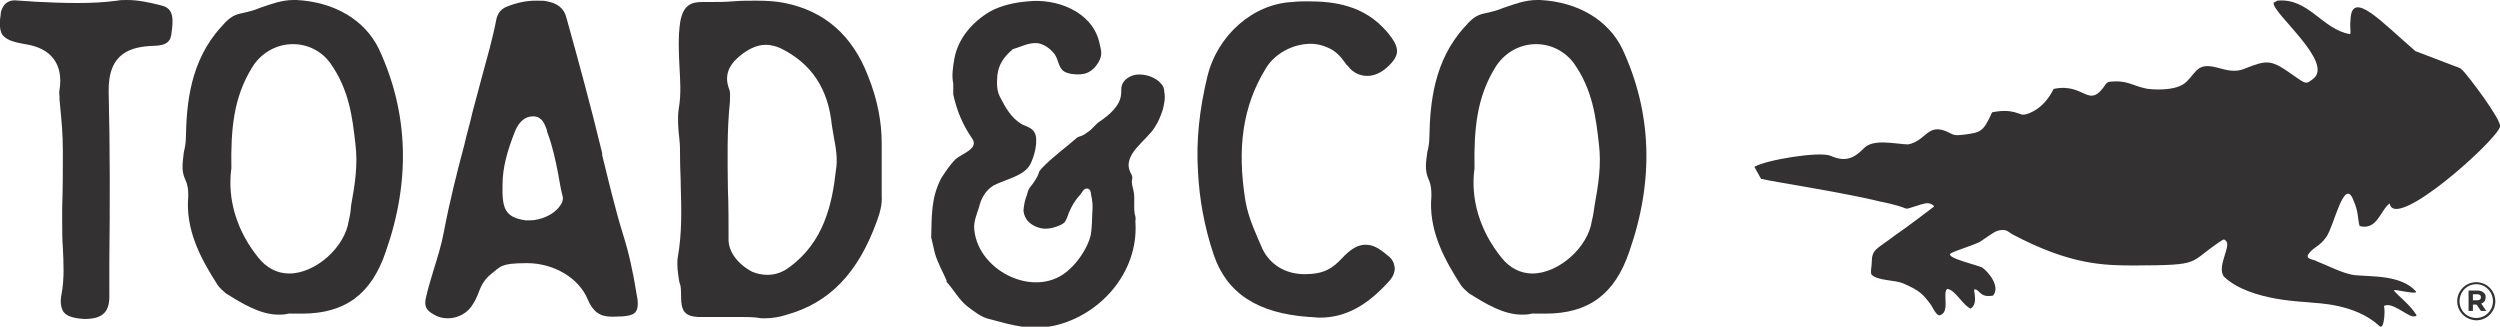
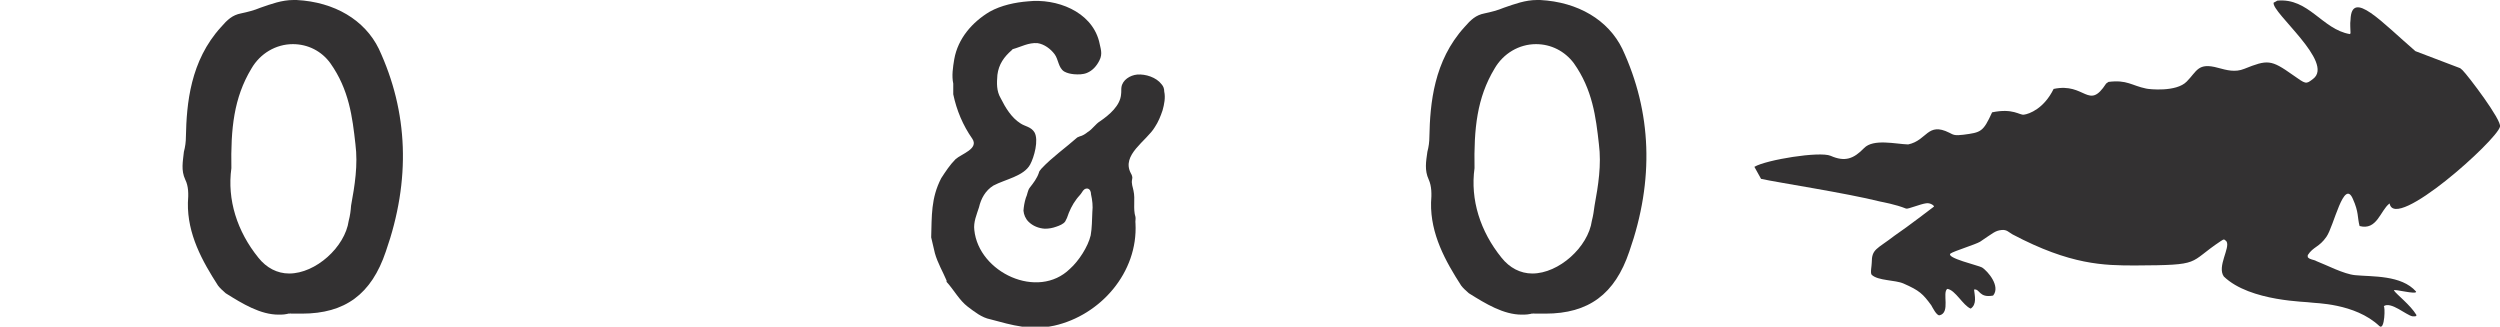
<svg xmlns="http://www.w3.org/2000/svg" id="Layer_1" version="1.1" viewBox="0 0 747.7 97.7">
  <g fill="#333132" id="Layer_2">
    <g>
      <g>
        <path d="M714.6,60.9c-2.7,2.1-3.7,8.1-8.9,6.7-.7-2.7-.2-4.1-2-8.1-2.7-6.3-5.7,8.2-7.9,11.3-2.2,3.2-3.9,2.9-5.6,5.5,0,.1,0,.3,0,.4s0,.1,0,.2c.6.8,1.8.7,2.6,1.2,2.9,1.1,8.2,3.9,11.6,4.2,5.1.5,13.8-.1,18.2,4.9.3,1.1-7-1-6.6-.3.8,1.2,4.9,4.3,6.7,7.3,0,.3,0,.5-1.2.4-1.8-.3-6.5-4.6-8.6-3,.5-.4.4,7.5-1.3,5.9-7.3-6.9-19.5-6.8-20.3-7-1-.3-18.3-.2-26.2-7.8-2.1-3,2-8.6.8-10.5-.6-.5-.6-.9-1.7-.1-10.1,6.7-5.2,7.2-25.6,7.3-9.3,0-19.3-.1-36.7-9.3-1.1-.6-1.7-1.5-3.3-1.3-1.9.2-2.5.9-6.4,3.5-1.3.8-7.8,2.8-8.8,3.5-1.7,1.3,8.4,3.6,9.4,4.2,1.7,1.1,5.6,5.6,3.3,8.4-4.3.8-3.9-2.1-5.7-1.8.2,1.9.9,4.4-1,5.7-2.3-.9-4.6-5.6-7-5.9-1.6,1.1,1,7.1-2.3,7.9-.9.2-2.2-2.5-2.5-3-2.5-3.4-3.5-4.4-8.3-6.5-2.5-1.1-7.6-.8-9.5-2.6-.5-.5,0-2.7,0-3.6,0-4.2,1.5-4,6.8-8.1,4-2.7,11.5-8.5,11.8-8.7.2-.2-1-1.2-2.3-1-1.7.2-5.5,1.8-6,1.6-3.2-1.3-7.3-2-7.7-2.1-10.4-2.6-30.7-5.7-35.7-6.8-.7-1.2-1.3-2.4-2-3.6,3.5-2.1,19.5-4.7,22.8-3.3,4.3,1.9,6.9.9,10-2.3,2.8-2.9,9.5-1.2,13.2-1.1,5.7-1.2,5.7-6.8,12.3-3.5,1.3.7,1.7.9,4.2.6,5.3-.7,5.9-.8,8.6-6.7,6.3-1.3,8.2.9,9.5.7,1.6-.2,6-1.8,8.9-7.7,9.5-2,10.4,6.6,15.7-1.6.2-.2.5-.3.7-.5,5.6-.7,6.9,1.1,11.3,2,.8.2,9,1.1,12.1-2.1,3.1-3.1,3.3-5.8,9.4-4.1,2.6.7,5.1,1.4,7.8.3,7-2.8,8-2.8,14.5,1.8,4,2.8,3.9,2.9,6.1,1.2,6.5-4.9-12.5-19.9-11.8-22.8.4-.2.8-.4,1.1-.6,9.4-.9,13.4,8.6,21.7,10q0-.1.2-.2c0-1.4-.2-2.8,0-4.1.3-9.3,9.4.8,19.4,9.4,4.5,1.7,9,3.4,13.4,5.1.2.2.5.4.7.6,1.7,1.7,11.8,15,11.2,16.9-1,4.1-31.4,31.4-33,23Z" />
        <g>
          <path d="M83.3,94.1c-5.4,0-10.7-3.2-15.8-6.4-.9-.8-1.7-1.5-2.3-2.3-4.7-7.3-9.2-15.4-9-24.8.2-2.6.2-4.9-.8-6.9-1.3-2.8-.7-5.4-.4-8.3.4-1.5.6-3,.6-4.5.2-9.9,1.3-22.7,10.5-32.8,1.9-2.2,3.4-3.6,6-4.1,1.9-.4,3.9-.9,5.8-1.7C81.1,1.2,84.3,0,87.8,0h.9c11.4.6,20.4,6,24.6,14.6,8.8,18.9,9.6,39.2,2.1,60.6-4.3,12.8-12.2,18.6-25.1,18.6s-2.3,0-3.4-.2c-1.4.5-2.5.5-3.6.5ZM87.6,13.2c-5.1,0-9.8,2.8-12.4,7.3-5.3,8.8-6.2,18-6,29.8-1.3,9.4,1.7,18.9,8.1,26.8,2.4,3,5.6,4.7,9.2,4.7,7.9,0,16.7-7.9,17.8-15.8.4-1.5.6-3,.7-4.5,1.1-6,2.1-12.2,1.3-18.4-.9-8.1-1.9-16.3-7.5-24.2-2.6-3.6-6.7-5.7-11.2-5.7Z" />
-           <path d="M133.9,95.2c-1.5,0-3-.4-4.1-1.1-2.4-1.3-3-2.6-2.4-5.1.6-2.8,1.5-5.6,2.3-8.3,1.1-3.6,2.3-7.3,3-11.1,1.7-9,3.9-17.8,6.2-26.4.7-3.2,1.7-6.4,2.4-9.6l2.8-10.5c1.5-5.6,3.2-11.3,4.3-17.1.4-2.1,1.5-3.4,3.4-4.1,2.8-1.1,5.6-1.7,8.4-1.7s2.2,0,3.4.2c3.2.6,5.1,2.1,5.8,4.9,3.4,12.2,7.3,26.4,10.7,40.5v.6c1.9,7.7,3.8,15.8,6.2,23.6,1.7,5.3,3,11.1,4.1,18,.6,2.8.4,4.5-.4,5.4-.8.9-2.6,1.3-6.2,1.3h-1.1c-3.2,0-5.4-1.5-6.9-5.1-2.6-6.4-10.1-10.9-18.2-10.9s-7.9,1.1-10.9,3.4c-2.1,1.7-3,3.8-3.8,6-.4.9-.7,1.7-1.3,2.6-1.5,2.8-4.5,4.5-7.7,4.5ZM159.4,34.8c-2.3,0-4.1,1.5-5.3,4.3-2.4,6-3.8,11.1-3.8,16.1-.2,7.3.8,9.8,6.9,10.7h1.3c3.2,0,7.1-1.7,8.8-4.1.9-1.1,1.3-2.3.9-3.4-.6-2.3-.9-4.5-1.3-6.6-.8-4.1-1.7-8.3-3.2-12.2l-.2-.9c-.6-1.5-1.3-3.8-3.9-3.9h-.2Z" />
-           <path d="M228.6,95.2c-.6,0-1.3,0-2.1-.2-1.9-.2-3.9-.2-6.6-.2h-11.1c-3.9-.2-5.1-1.7-5.1-6s-.4-3.4-.6-4.9c-.4-2.4-.7-4.7-.4-6.9,1.3-7.1,1.1-14.4.9-21.4,0-2.6-.2-5.3-.2-7.9s0-4.1-.2-6c-.4-3.4-.6-6.4-.2-9.2.8-4.5.4-8.8.2-12.9s-.4-8.4.2-12.8c.9-5.6,3.6-6.2,6.8-6.2h1.9c2.4,0,4.7,0,7.1-.2,2.3-.2,4.7-.2,6.9-.2,3.4,0,6.2.2,8.6.7,12,2.4,20.3,9.8,24.9,21.8,2.8,6.9,4.1,13.7,4.1,20.1v15.8c.2,2.6-.6,5.3-1.5,7.7-5.6,15.4-14.1,24.2-26.8,27.8-2.1.7-4.4,1.1-6.8,1.1ZM229,13.4c-2.8,0-5.3,1.5-6.8,2.6-2.8,2.1-6.2,5.4-4.1,10.7.4.9.2,2.4.2,3.8-.9,8.6-.7,17.4-.6,25.9.2,4.9.2,9.8.2,14.8-.2,3.9,2.6,7.7,7.1,10.1,1.5.6,3,.9,4.5.9,2.3,0,4.5-.7,6.6-2.3,10.3-7.5,12.8-18.9,13.9-28.9.6-3.4,0-6.8-.6-9.9l-.6-3.6c-1.1-11.1-6.2-18.6-15.4-23.1-1.4-.6-2.9-1-4.4-1Z" />
-           <path d="M394.7,95c-1.1,0-2.1-.2-3.2-.2-15.4-1.1-24.6-7.1-28.5-18.6-2.8-8.3-4.3-16.7-4.7-24.8-.6-9.2.4-18.6,2.8-28.5,3-12.4,13.7-21.8,25.5-22.3,1.5-.2,3-.2,4.5-.2,7.9,0,16.9,1.1,23.8,9.2,3.9,4.7,3.9,6.9,0,10.5-1.9,1.7-3.9,2.6-6,2.6s-4.3-.9-5.8-3c-.6-.4-.7-.9-1.1-1.3-.9-1.3-1.9-2.4-3.4-3.4-1.9-1.1-4.1-1.9-6.6-1.9-5.4,0-10.9,3-13.5,7.5-6.8,11.1-8.6,23.6-6,39.6.9,5.1,3.2,9.9,5.1,14.3,2.3,4.7,6.9,7.5,12.6,7.5s8.3-1.7,11.1-4.7c2.8-3,4.9-4.1,7.1-4.1s3.9.9,6.6,3.2c1.3.9,1.9,2.1,2.1,3.4s-.4,2.8-1.3,3.9c-6.8,7.7-13.4,11.3-21.1,11.3Z" />
          <path d="M455.1,94.1c-5.4,0-10.7-3.2-15.8-6.4-.9-.8-1.7-1.5-2.3-2.3-4.7-7.3-9.2-15.4-9-24.8.2-2.6.2-4.9-.7-6.9-1.3-2.8-.8-5.4-.4-8.3.4-1.5.6-3,.6-4.5.2-9.9,1.3-22.7,10.5-32.8,1.9-2.2,3.4-3.6,6-4.1,1.9-.4,3.9-.9,5.8-1.7C453,1.2,456.2,0,459.7,0h.9c11.4.6,20.4,6,24.6,14.6,8.8,18.9,9.6,39.2,2.1,60.6-4.3,12.8-12.2,18.6-25.1,18.6s-2.3,0-3.4-.2c-1.5.5-2.6.5-3.7.5ZM459.4,13.2c-5.1,0-9.8,2.8-12.4,7.3-5.3,8.8-6.2,18-6,29.8-1.3,9.4,1.7,18.9,8.1,26.8,2.4,3,5.6,4.7,9.2,4.7,7.9,0,16.7-7.9,17.8-15.8.4-1.5.6-3,.8-4.5,1.1-6,2.1-12.2,1.3-18.4-.9-8.1-1.9-16.3-7.5-24.2-2.7-3.6-6.8-5.7-11.3-5.7Z" />
          <path d="M347.4,25.2c-1.6-2.1-4.8-3.1-7.3-2.9-2.1.2-4.4,1.6-4.7,3.8-.1.6,0,1.3-.1,2-.2,3.5-3.6,6.3-6.2,8.1-1.5.9-2.3,2.4-3.8,3.3-.6.5-1.5,1.1-2.4,1.3l-.7.3c-3.5,3.1-7.5,5.9-10.7,9.3-.3.4-.8.9-.8,1.3-.6,1.7-1.6,3-2.7,4.4-.7.9-.7,2.1-1.2,3.1-.4,1.3-.6,2.5-.7,3.8.1,1.2.6,2.4,1.5,3.3,1.3,1.3,3.1,2,4.9,2.1,1.2,0,2.3-.2,3.4-.6.9-.3,2.2-.8,2.7-1.6.2-.3.3-.7.5-1,.7-2.1,1.6-4,2.9-5.7.5-.7,1.2-1.3,1.6-2s.9-1.2,1.7-1.1c.8.2,1,1.1,1,1.7.4,1.8.6,3.5.4,5.3-.1,2.3-.1,4.8-.5,7-.8,3.4-3.6,7.7-6.2,10-9.6,9.4-27.3,1.1-28.6-11.6-.3-2.4.7-4.6,1.4-6.8.6-2.6,1.9-5,4.3-6.5,3.6-1.9,9.1-2.8,11-6.3,1.2-2.2,2.6-7.3,1.3-9.6-1-1.7-2.9-1.8-4.2-2.7-2.7-1.7-4.5-4.7-5.9-7.5-1.3-2.2-1.2-4.5-1-7,.4-3.2,2-5.4,4.3-7.4.1-.2.3-.3.3-.3,2.5-.7,4.7-2,7.4-1.8,2,.3,3.9,1.7,5.1,3.3,1.2,1.6,1.1,4.1,2.9,5.2.9.5,1.9.7,2.9.8,1.3.1,2.7.1,3.9-.4,1.7-.7,2.9-2.1,3.7-3.7,1.1-2.1.3-3.7-.1-5.8-2.4-9-12.8-12.8-21.2-11.9-3.9.3-8.1,1.2-11.5,3.1-5.2,3.1-9.5,8-10.6,14.2-.4,2.4-.8,5-.3,7.3v3.2c1,4.8,2.9,9.3,5.7,13.3,2,3-3.2,4.5-5,6.1-1.7,1.7-3,3.7-4.3,5.7-3.1,6-2.8,11.3-3,17.7l1.1,4.7c.8,2.9,2.4,5.6,3.5,8.2v.4c2.2,2.4,3.8,5.5,6.3,7.4,2,1.5,4.2,3.3,6.8,3.8,6.7,1.8,12,3.4,19.1,1.9,13.8-3.1,25.1-15.9,24.3-30.6-.1-.5.1-1.4,0-1.9-.8-2.5,0-5.3-.6-7.9-.2-1.1-.7-2.1-.4-3.4.2-.6-.1-1.3-.4-1.8-2.9-5.5,4.7-9.6,7.2-13.8,1-1.5,1.7-3.2,2.3-5,.5-1.8.9-3.8.5-5.6,0-1-.3-1.6-.8-2.2Z" />
        </g>
-         <path d="M25.2,95.4c-3-.2-5.1-.7-6.2-2.1-.7-1.1-1.1-2.8-.6-5.3.9-4.7.6-9.4.4-13.9-.2-2.4-.2-5.1-.2-7.5v-4.7c.2-5.4.2-10.9.2-16.5s-.4-9.2-.8-13.5l-.2-2.1v-.8c0-.7-.2-1.3,0-2.1.6-3.8,0-6.9-1.7-9.2-1.7-2.4-4.7-3.9-8.6-4.5-3.6-.6-5.6-1.3-6.8-2.8C-.2,8.9-.2,6.8.3,3.5.9,1.4,2.2.1,4.4.1c2.1.2,3.9.2,5.8.4,4.1.2,8.4.4,12.8.4s8.4-.2,12-.7c.9-.2,1.9-.2,3-.2,3,0,6.4.6,10.5,1.7,3.4.9,3.4,3.9,2.8,8.1-.2,2.6-1.5,3.8-5.1,3.9-7.1.2-13.9,2.1-13.7,13.7.4,16.9.4,34.1.2,50.6v9.9c.2,5.4-1.9,7.5-7.5,7.5Z" />
      </g>
-       <path d="M734.9,90.1h0c0-3.1,2.5-5.7,5.7-5.7s5.7,2.6,5.7,5.7h0c0,3.1-2.5,5.7-5.7,5.7-3.2-.1-5.7-2.6-5.7-5.7ZM745.6,90.1h0c0-2.8-2.2-5.1-5-5.1s-5,2.3-5,5.1h0c0,2.8,2.2,5,5,5s5-2.3,5-5ZM738.3,86.9h2.7c.8,0,1.4.2,1.9.7s.5.8.5,1.3h0c0,1-.5,1.6-1.3,1.9l1.5,2.2h-1.6l-1.3-1.9h-1.1v1.9h-1.3v-6.1h0ZM741,89.8c.7,0,1-.4,1-.9h0c0-.6-.4-.9-1.1-.9h-1.3v1.8h1.4Z" />
    </g>
  </g>
</svg>